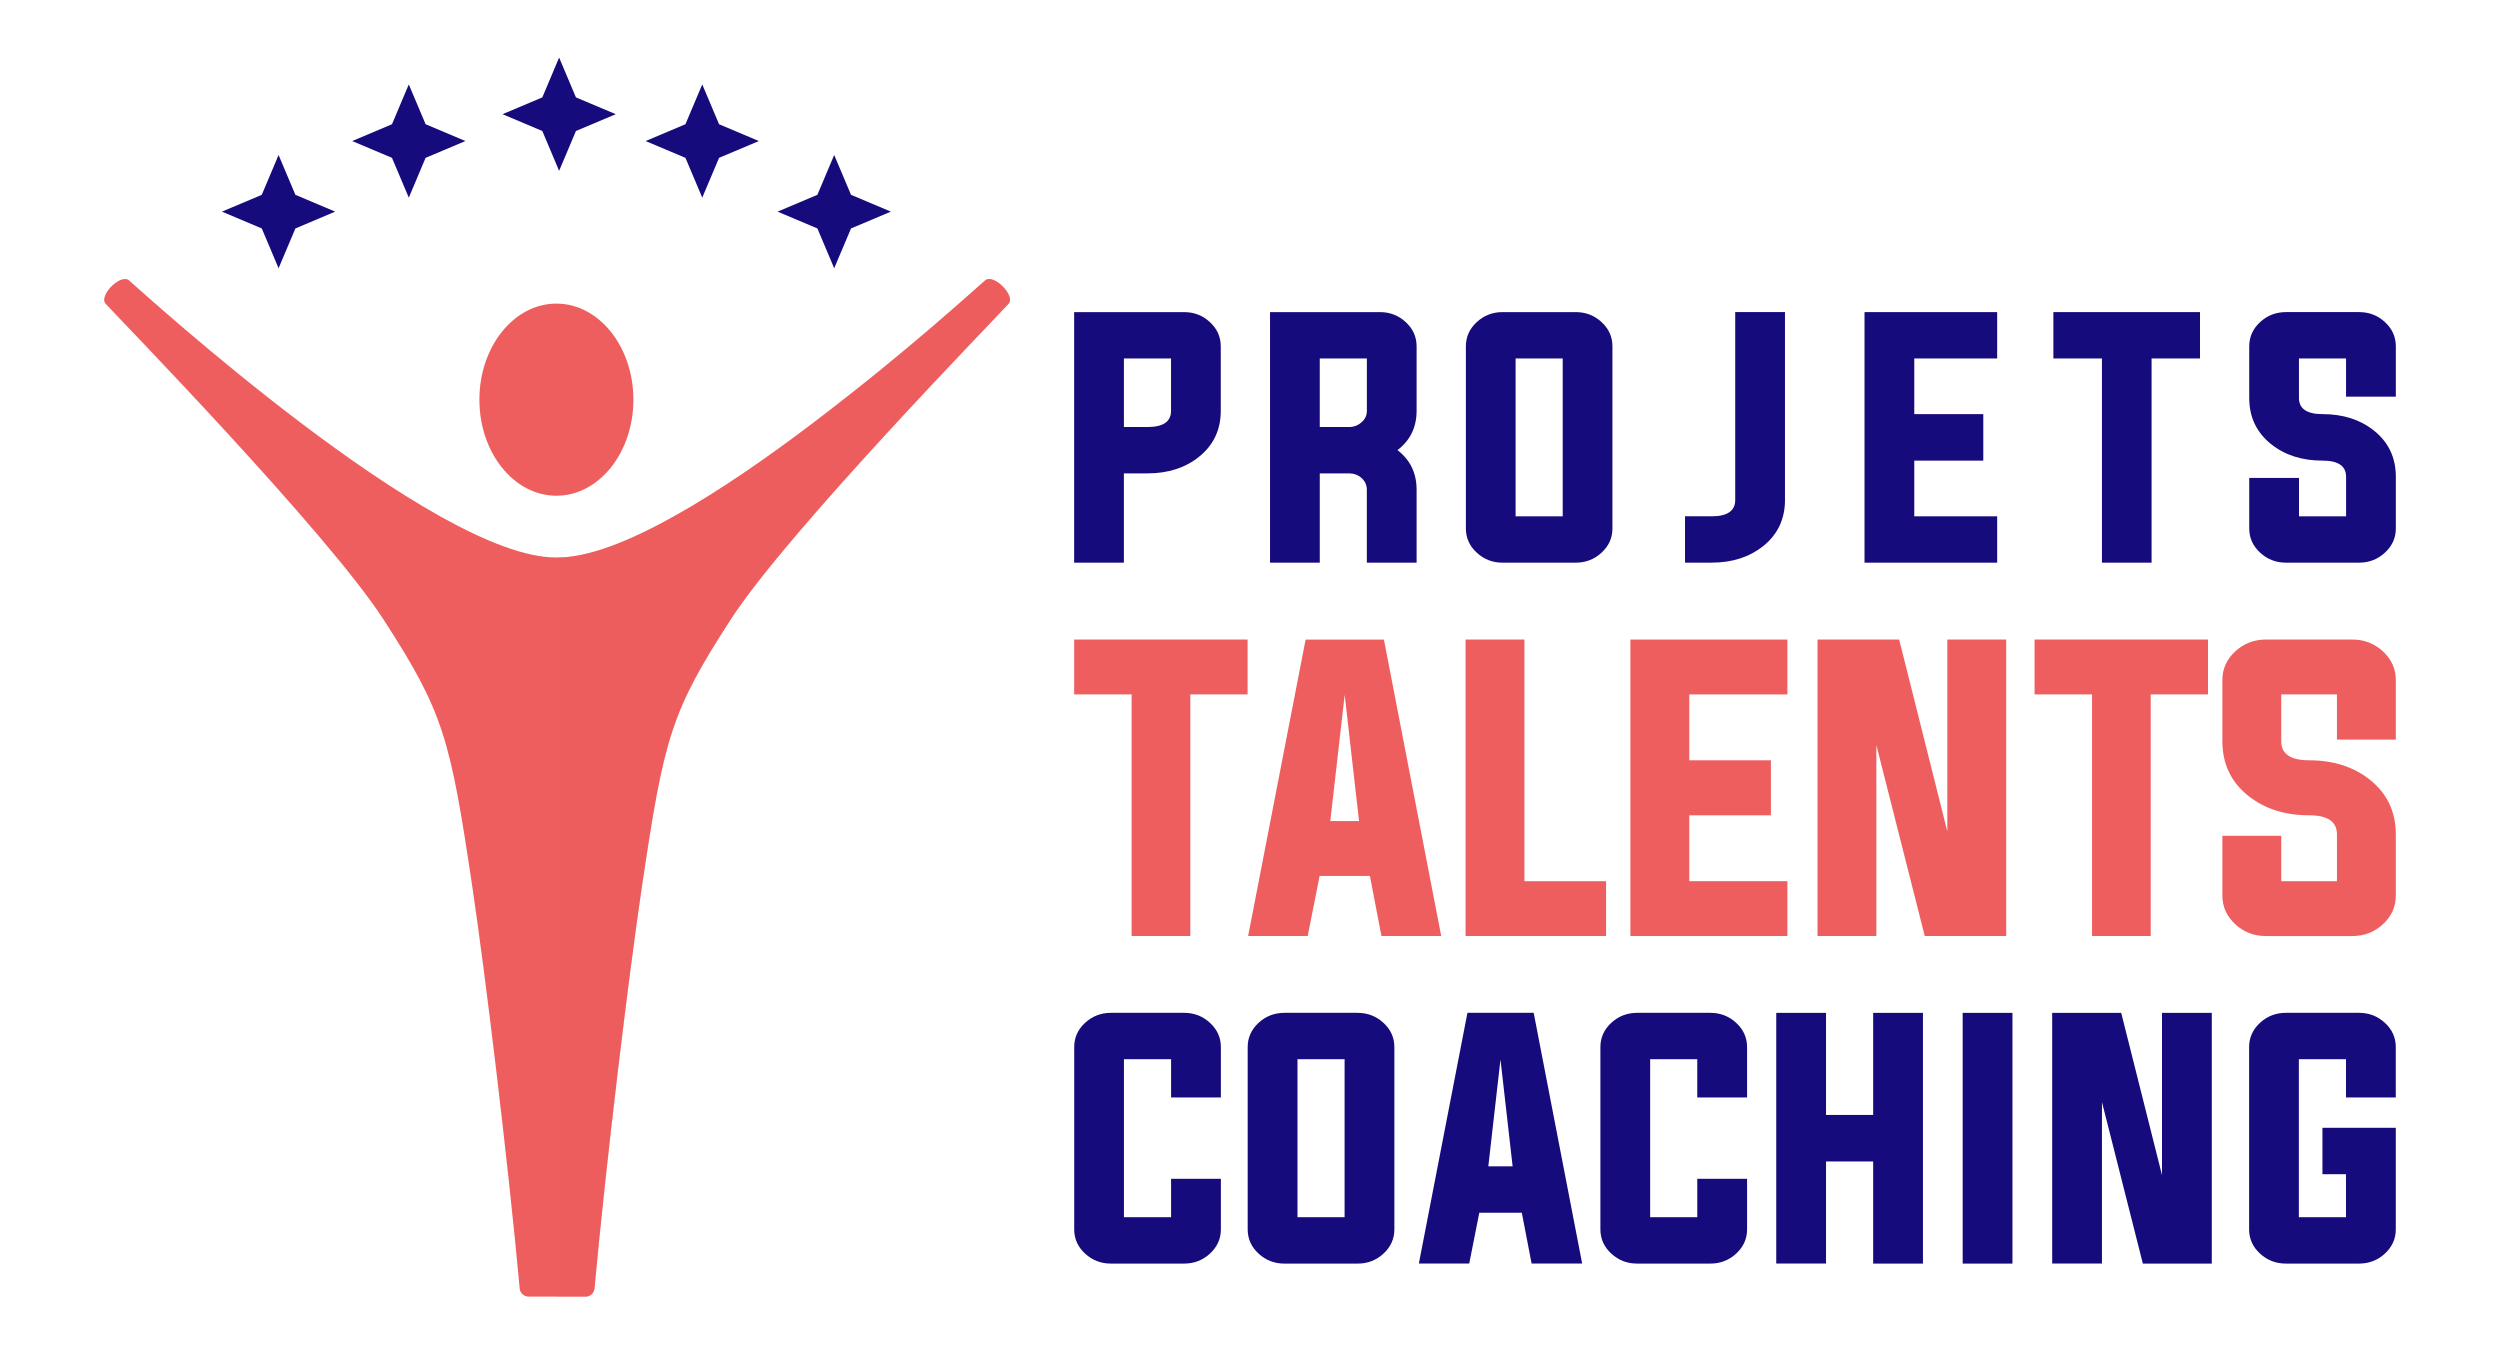
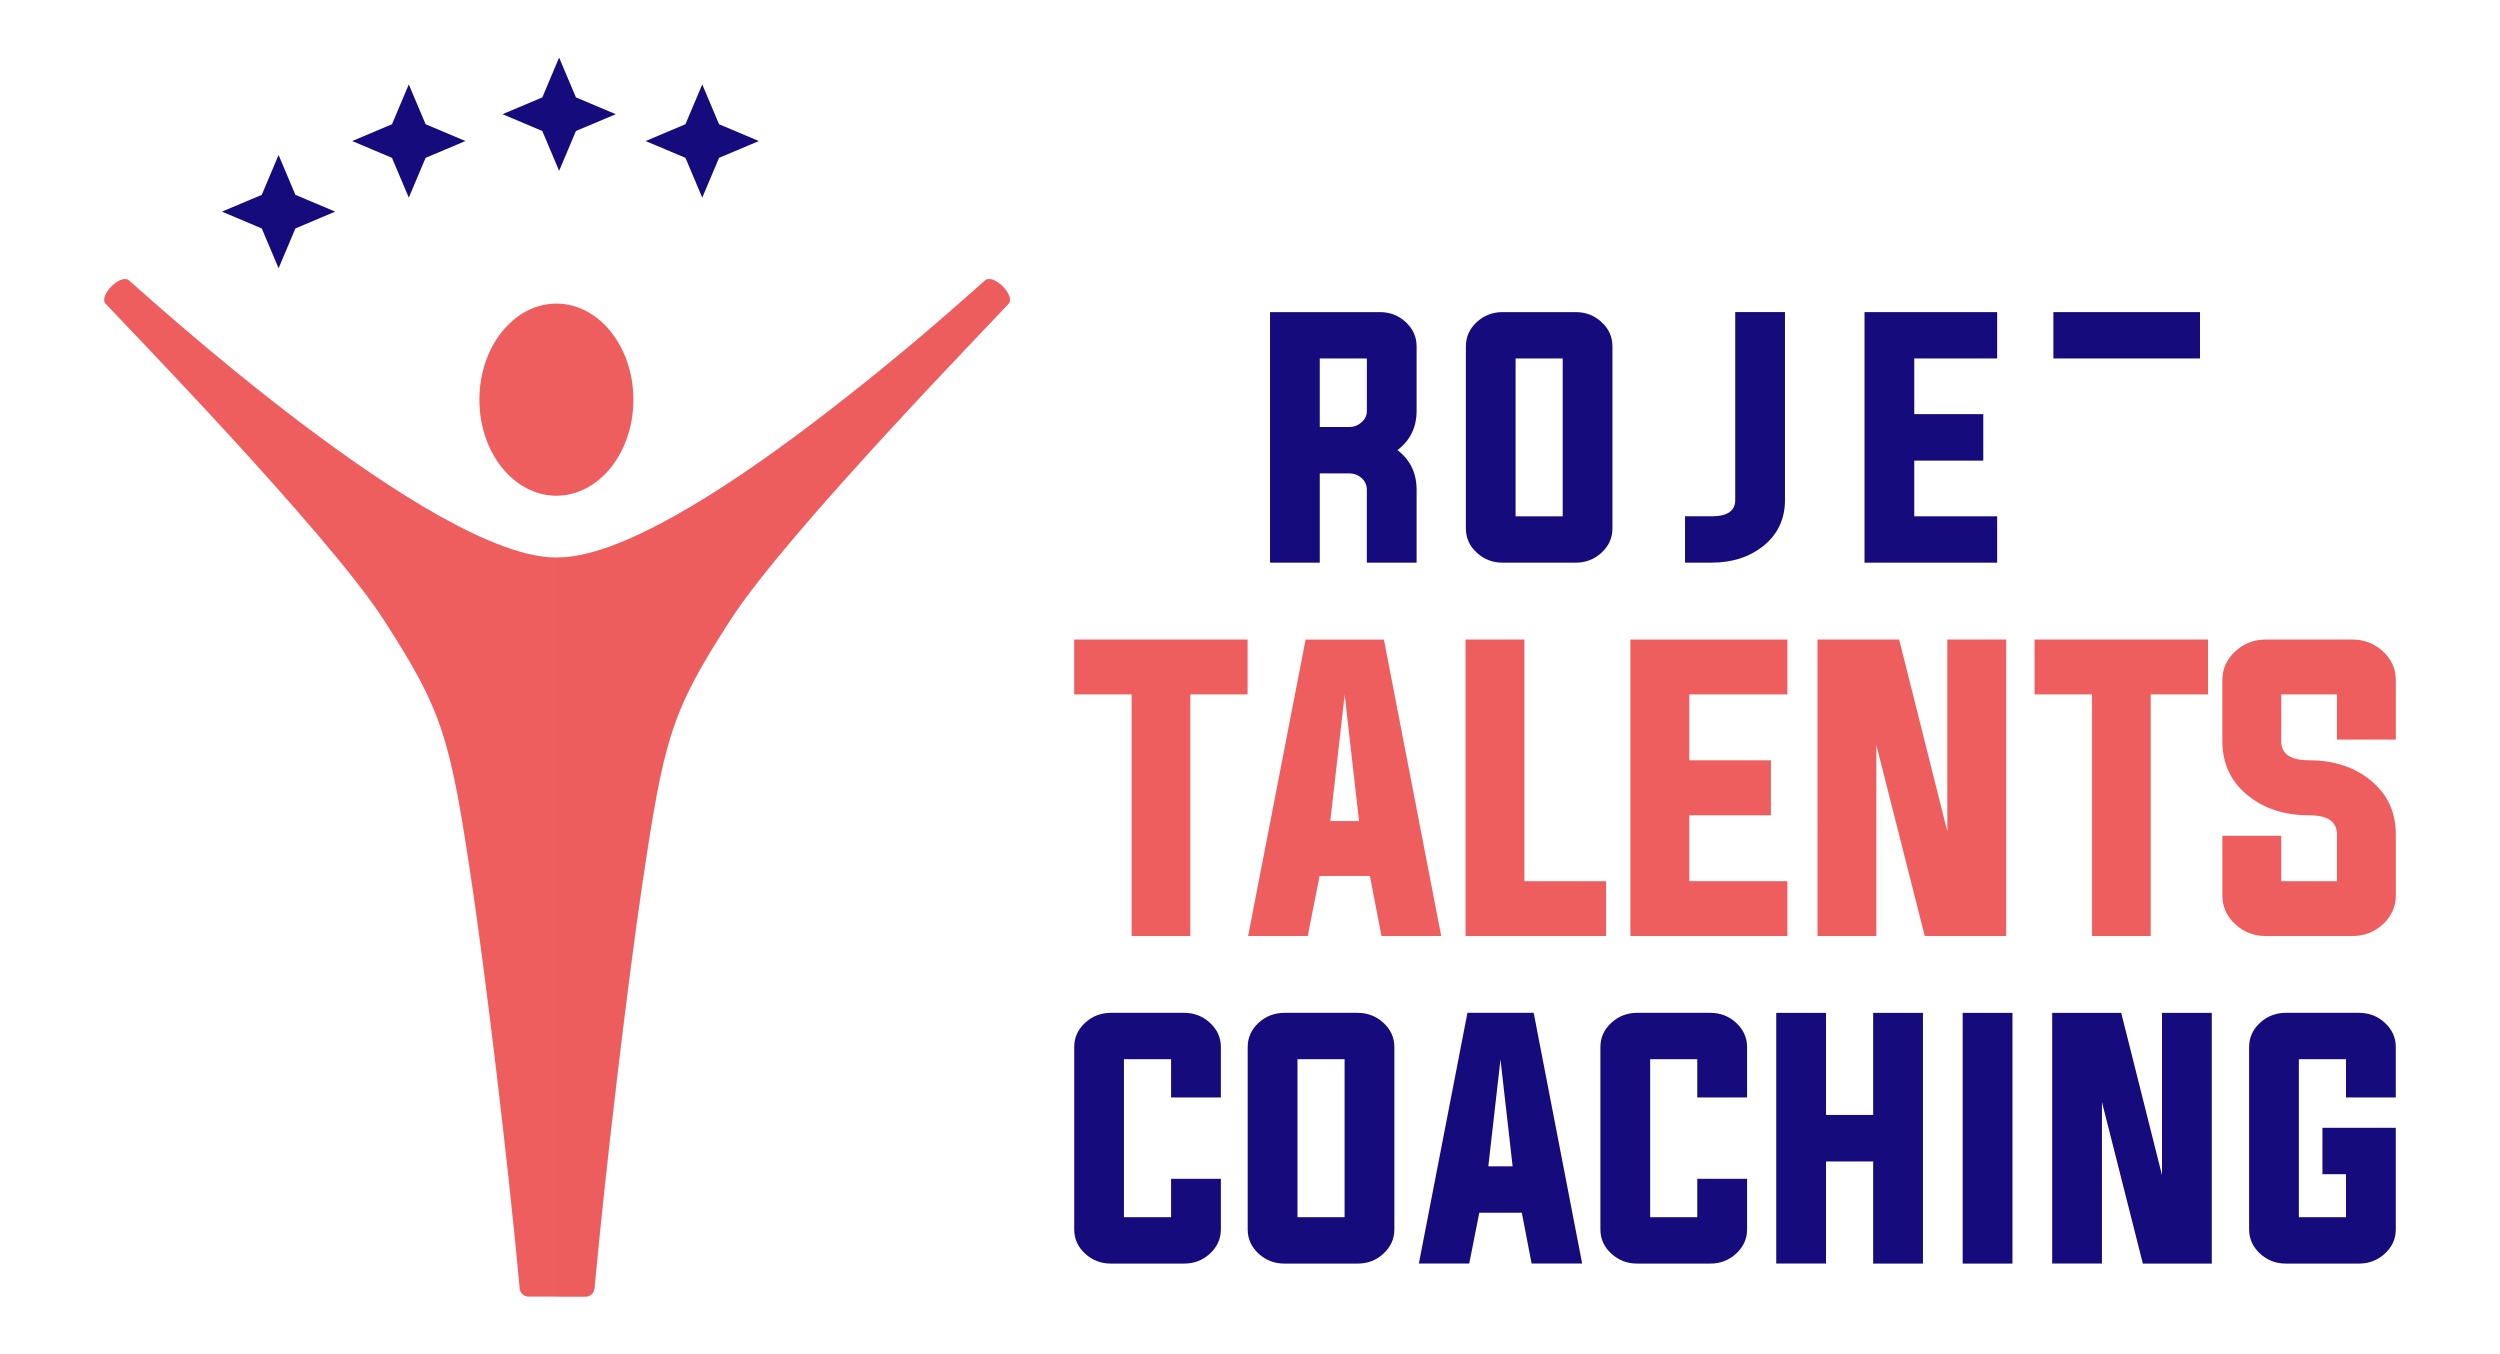
<svg xmlns="http://www.w3.org/2000/svg" version="1.1" id="Calque_1" x="0px" y="0px" width="120px" height="65px" viewBox="0 0 120 65" enable-background="new 0 0 120 65" xml:space="preserve">
  <g>
    <g>
      <g>
        <g>
          <polygon fill="#160B7C" points="26.838,2.763 26.031,4.675 24.12,5.481 26.031,6.288 26.838,8.2 27.645,6.288 29.557,5.481       27.645,4.675     " />
          <polygon fill="#160B7C" points="19.622,4.052 18.815,5.963 16.904,6.77 18.815,7.576 19.622,9.487 20.429,7.576 22.34,6.77       20.429,5.963     " />
          <polygon fill="#160B7C" points="33.708,4.052 32.901,5.963 30.989,6.77 32.901,7.576 33.708,9.487 34.515,7.576 36.426,6.77       34.515,5.963     " />
          <polygon fill="#160B7C" points="13.372,7.439 12.565,9.351 10.653,10.158 12.565,10.965 13.372,12.876 14.179,10.965       16.089,10.158 14.179,9.351     " />
-           <polygon fill="#160B7C" points="40.041,7.439 39.235,9.351 37.324,10.158 39.235,10.965 40.041,12.876 40.849,10.965       42.761,10.158 40.849,9.351     " />
        </g>
        <g>
          <ellipse fill="#EF5E5E" cx="26.707" cy="19.184" rx="3.696" ry="4.611" />
          <g>
            <path fill="#EF5E5E" d="M47.284,13.461c-0.481,0.404-14.64,13.375-20.545,13.298C20.833,26.837,6.676,13.866,6.196,13.461       c-0.415-0.349-1.468,0.738-1.13,1.113c0.644,0.712,10.603,10.931,13.331,15.144c2.902,4.48,3.213,5.71,4.277,12.867       c0.636,4.284,1.712,13.168,2.271,19.263c0.021,0.223,0.208,0.39,0.43,0.39h1.333h0.066h1.333c0.222,0,0.408-0.167,0.428-0.39       c0.559-6.095,1.637-14.979,2.272-19.263c1.063-7.157,1.376-8.387,4.278-12.867c2.727-4.213,12.688-14.431,13.331-15.144       C48.752,14.2,47.696,13.113,47.284,13.461z" />
            <path opacity="0.4" fill="#EF5E5E" d="M48.053,13.673c0,0-0.498-0.449-0.769-0.211c-0.978,0.855-3.266,2.941-5.573,4.744       c-2.779,2.173-5.755,4.549-9.106,6.443c-2.077,1.173-4.21,2.099-5.85,2.111v35.478h1.351c0.222,0,0.408-0.167,0.428-0.39       c0.559-6.095,1.637-14.979,2.272-19.263c1.063-7.157,1.376-8.387,4.278-12.867c2.727-4.213,12.697-14.424,13.331-15.144       C48.567,14.398,48.447,14.036,48.053,13.673z" />
          </g>
        </g>
      </g>
    </g>
    <g>
      <g>
        <path fill="#EF5E5E" d="M54.318,33.332h-2.758v-2.633h8.324v2.633h-2.749v11.597h-2.817V33.332z" />
        <path fill="#EF5E5E" d="M63.342,42.044l-0.572,2.885H59.91l2.759-14.229h3.759l2.75,14.229H66.31l-0.555-2.885H63.342z      M63.854,39.412h1.38l-0.689-6.063L63.854,39.412z" />
        <path fill="#EF5E5E" d="M70.347,44.929V30.699h2.825v11.597h3.919v2.633H70.347z" />
        <path fill="#EF5E5E" d="M81.085,42.296h4.709v2.633h-7.535V30.699h7.535v2.633h-4.709v3.162h3.919v2.641h-3.919V42.296z" />
        <path fill="#EF5E5E" d="M90.065,35.762v9.167h-2.824V30.699h3.919l2.312,9.208v-9.208h2.826v14.229h-3.91L90.065,35.762z" />
        <path fill="#EF5E5E" d="M100.418,33.332h-2.759v-2.633h8.325v2.633h-2.75v11.597h-2.816V33.332z" />
        <path fill="#EF5E5E" d="M112.174,33.332h-2.675v2.246c0,0.611,0.446,0.916,1.338,0.916c1.165,0,2.139,0.312,2.918,0.934     c0.83,0.661,1.244,1.536,1.244,2.623v2.936c0,0.539-0.208,0.999-0.622,1.38c-0.409,0.375-0.896,0.563-1.463,0.563h-4.154     c-0.566,0-1.054-0.188-1.464-0.563c-0.414-0.381-0.622-0.841-0.622-1.38v-2.867h2.825v2.177h2.675V40.05     c0-0.61-0.445-0.916-1.337-0.916c-1.167,0-2.139-0.312-2.919-0.934c-0.829-0.661-1.244-1.536-1.244-2.624v-2.935     c0-0.538,0.208-0.998,0.622-1.379c0.41-0.375,0.897-0.564,1.464-0.564h4.154c0.566,0,1.054,0.189,1.463,0.564     c0.414,0.381,0.622,0.841,0.622,1.379v2.859h-2.825V33.332z" />
      </g>
      <g>
        <path fill="#160B7C" d="M56.212,50.843h-2.263v7.583h2.263v-1.843h2.39v2.426c0,0.455-0.176,0.844-0.527,1.166     c-0.346,0.318-0.758,0.477-1.237,0.477h-3.513c-0.479,0-0.893-0.159-1.238-0.477c-0.352-0.322-0.525-0.711-0.525-1.166V50.26     c0-0.456,0.174-0.844,0.525-1.167c0.346-0.318,0.759-0.477,1.238-0.477h3.513c0.479,0,0.892,0.159,1.237,0.477     c0.352,0.323,0.527,0.711,0.527,1.167v2.418h-2.39V50.843z" />
        <path fill="#160B7C" d="M65.167,48.617c0.479,0,0.891,0.159,1.237,0.477c0.351,0.323,0.526,0.711,0.526,1.167v8.749     c0,0.455-0.176,0.844-0.526,1.166c-0.347,0.318-0.759,0.477-1.237,0.477h-3.514c-0.479,0-0.893-0.159-1.239-0.477     c-0.35-0.322-0.525-0.711-0.525-1.166V50.26c0-0.456,0.176-0.844,0.525-1.167c0.347-0.318,0.761-0.477,1.239-0.477H65.167z      M62.279,50.843v7.583h2.261v-7.583H62.279z" />
        <path fill="#160B7C" d="M71.006,58.212l-0.483,2.439h-2.418l2.332-12.035h3.18l2.327,12.035h-2.427l-0.47-2.439H71.006z      M71.439,55.985h1.167l-0.583-5.128L71.439,55.985z" />
        <path fill="#160B7C" d="M81.469,50.843h-2.261v7.583h2.261v-1.843h2.391v2.426c0,0.455-0.177,0.844-0.527,1.166     c-0.347,0.318-0.758,0.477-1.237,0.477h-3.514c-0.479,0-0.892-0.159-1.237-0.477c-0.352-0.322-0.526-0.711-0.526-1.166V50.26     c0-0.456,0.175-0.844,0.526-1.167c0.346-0.318,0.759-0.477,1.237-0.477h3.514c0.479,0,0.891,0.159,1.237,0.477     c0.351,0.323,0.527,0.711,0.527,1.167v2.418h-2.391V50.843z" />
        <path fill="#160B7C" d="M87.649,55.75v4.901h-2.389V48.617h2.389v4.9h2.263v-4.9h2.39v12.035h-2.39V55.75H87.649z" />
        <path fill="#160B7C" d="M94.208,60.651V48.617h2.39v12.035H94.208z" />
        <path fill="#160B7C" d="M100.894,52.898v7.753h-2.389V48.617h3.313l1.958,7.788v-7.788h2.39v12.035h-3.309L100.894,52.898z" />
        <path fill="#160B7C" d="M112.609,56.362h-1.132v-2.226h3.521v4.873c0,0.455-0.176,0.844-0.526,1.166     c-0.347,0.318-0.759,0.477-1.238,0.477h-3.514c-0.479,0-0.892-0.159-1.237-0.477c-0.351-0.322-0.526-0.711-0.526-1.166V50.26     c0-0.456,0.176-0.844,0.526-1.167c0.346-0.318,0.759-0.477,1.237-0.477h3.514c0.479,0,0.892,0.159,1.238,0.477     c0.351,0.323,0.526,0.711,0.526,1.167v2.418h-2.39v-1.835h-2.263v7.583h2.263V56.362z" />
      </g>
      <g>
-         <path fill="#160B7C" d="M51.561,14.981h5.274c0.478,0,0.891,0.158,1.236,0.476c0.35,0.322,0.526,0.71,0.526,1.166v3.099     c0,0.915-0.353,1.652-1.053,2.211c-0.658,0.526-1.481,0.789-2.466,0.789h-1.131v4.286h-2.388V14.981z M53.948,17.206v3.291h1.131     c0.753,0,1.13-0.258,1.13-0.775v-2.516H53.948z" />
        <path fill="#160B7C" d="M63.349,22.722v4.286h-2.388V14.981h5.274c0.479,0,0.891,0.158,1.236,0.476     c0.351,0.322,0.526,0.71,0.526,1.166v3.099c0,0.787-0.307,1.415-0.917,1.884c0.61,0.469,0.917,1.102,0.917,1.897v3.505h-2.389     v-3.505c0-0.217-0.086-0.405-0.256-0.561c-0.17-0.147-0.37-0.22-0.598-0.22H63.349z M64.756,20.497     c0.228,0,0.428-0.076,0.598-0.228c0.17-0.146,0.256-0.329,0.256-0.547v-2.516h-2.261v3.291H64.756z" />
        <path fill="#160B7C" d="M75.635,14.981c0.479,0,0.891,0.158,1.236,0.476c0.352,0.322,0.526,0.71,0.526,1.166v8.743     c0,0.455-0.175,0.843-0.526,1.165c-0.346,0.318-0.758,0.477-1.236,0.477h-3.512c-0.479,0-0.891-0.159-1.235-0.477     c-0.352-0.322-0.526-0.71-0.526-1.165v-8.743c0-0.455,0.175-0.843,0.526-1.166c0.345-0.318,0.757-0.476,1.235-0.476H75.635z      M72.749,17.206v7.578h2.261v-7.578H72.749z" />
        <path fill="#160B7C" d="M82.153,24.783c0.758,0,1.138-0.261,1.138-0.783v-9.02h2.388V24c0,0.919-0.352,1.659-1.052,2.218     c-0.665,0.526-1.488,0.789-2.474,0.789h-1.272v-2.225H82.153z" />
        <path fill="#160B7C" d="M91.885,24.783h3.979v2.225h-6.367V14.981h6.367v2.225h-3.979v2.672h3.313v2.232h-3.313V24.783z" />
-         <path fill="#160B7C" d="M100.893,17.206h-2.331v-2.225h7.038v2.225h-2.324v9.802h-2.383V17.206z" />
-         <path fill="#160B7C" d="M112.61,17.206h-2.26v1.897c0,0.517,0.377,0.775,1.13,0.775c0.986,0,1.808,0.263,2.467,0.789     c0.702,0.559,1.053,1.298,1.053,2.218v2.481c0,0.455-0.176,0.843-0.527,1.165c-0.346,0.318-0.757,0.477-1.236,0.477h-3.511     c-0.479,0-0.892-0.159-1.237-0.477c-0.351-0.322-0.526-0.71-0.526-1.165v-2.424h2.389v1.841h2.26v-1.898     c0-0.516-0.376-0.775-1.13-0.775c-0.985,0-1.808-0.263-2.466-0.789c-0.701-0.559-1.053-1.298-1.053-2.218v-2.48     c0-0.455,0.176-0.843,0.526-1.166c0.346-0.318,0.759-0.476,1.237-0.476h3.511c0.479,0,0.891,0.158,1.236,0.476     c0.352,0.322,0.527,0.71,0.527,1.166v2.417h-2.39V17.206z" />
+         <path fill="#160B7C" d="M100.893,17.206h-2.331v-2.225h7.038v2.225h-2.324h-2.383V17.206z" />
      </g>
    </g>
  </g>
</svg>